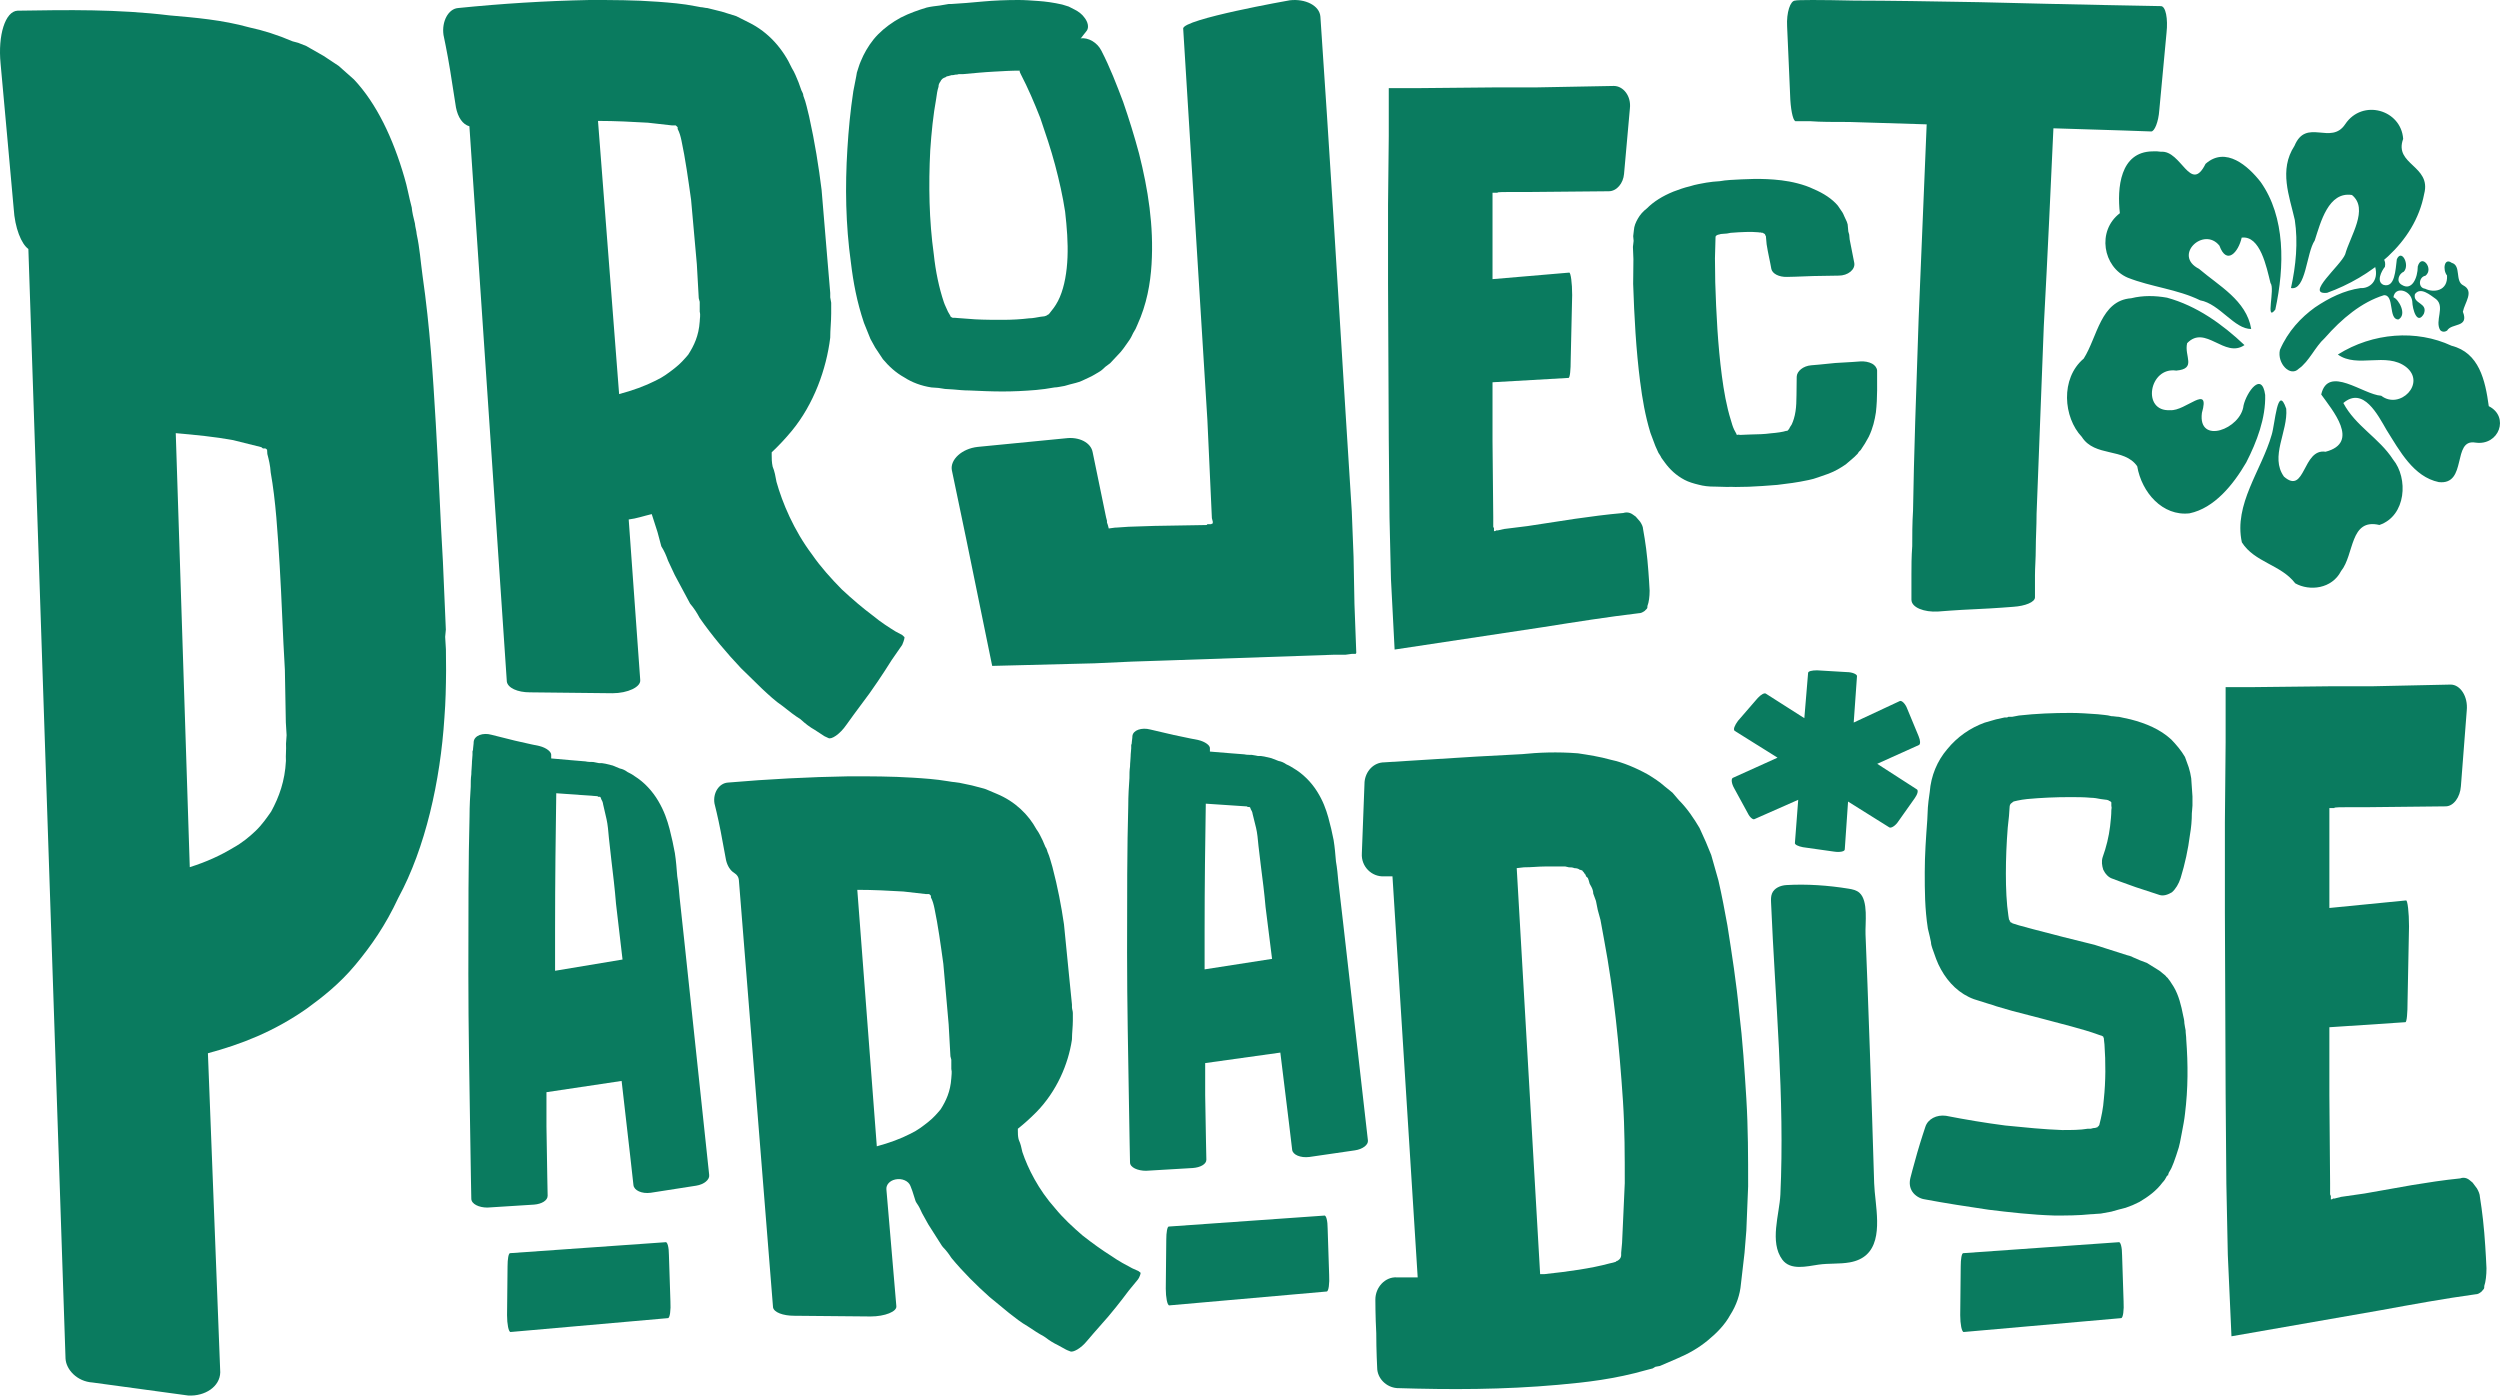
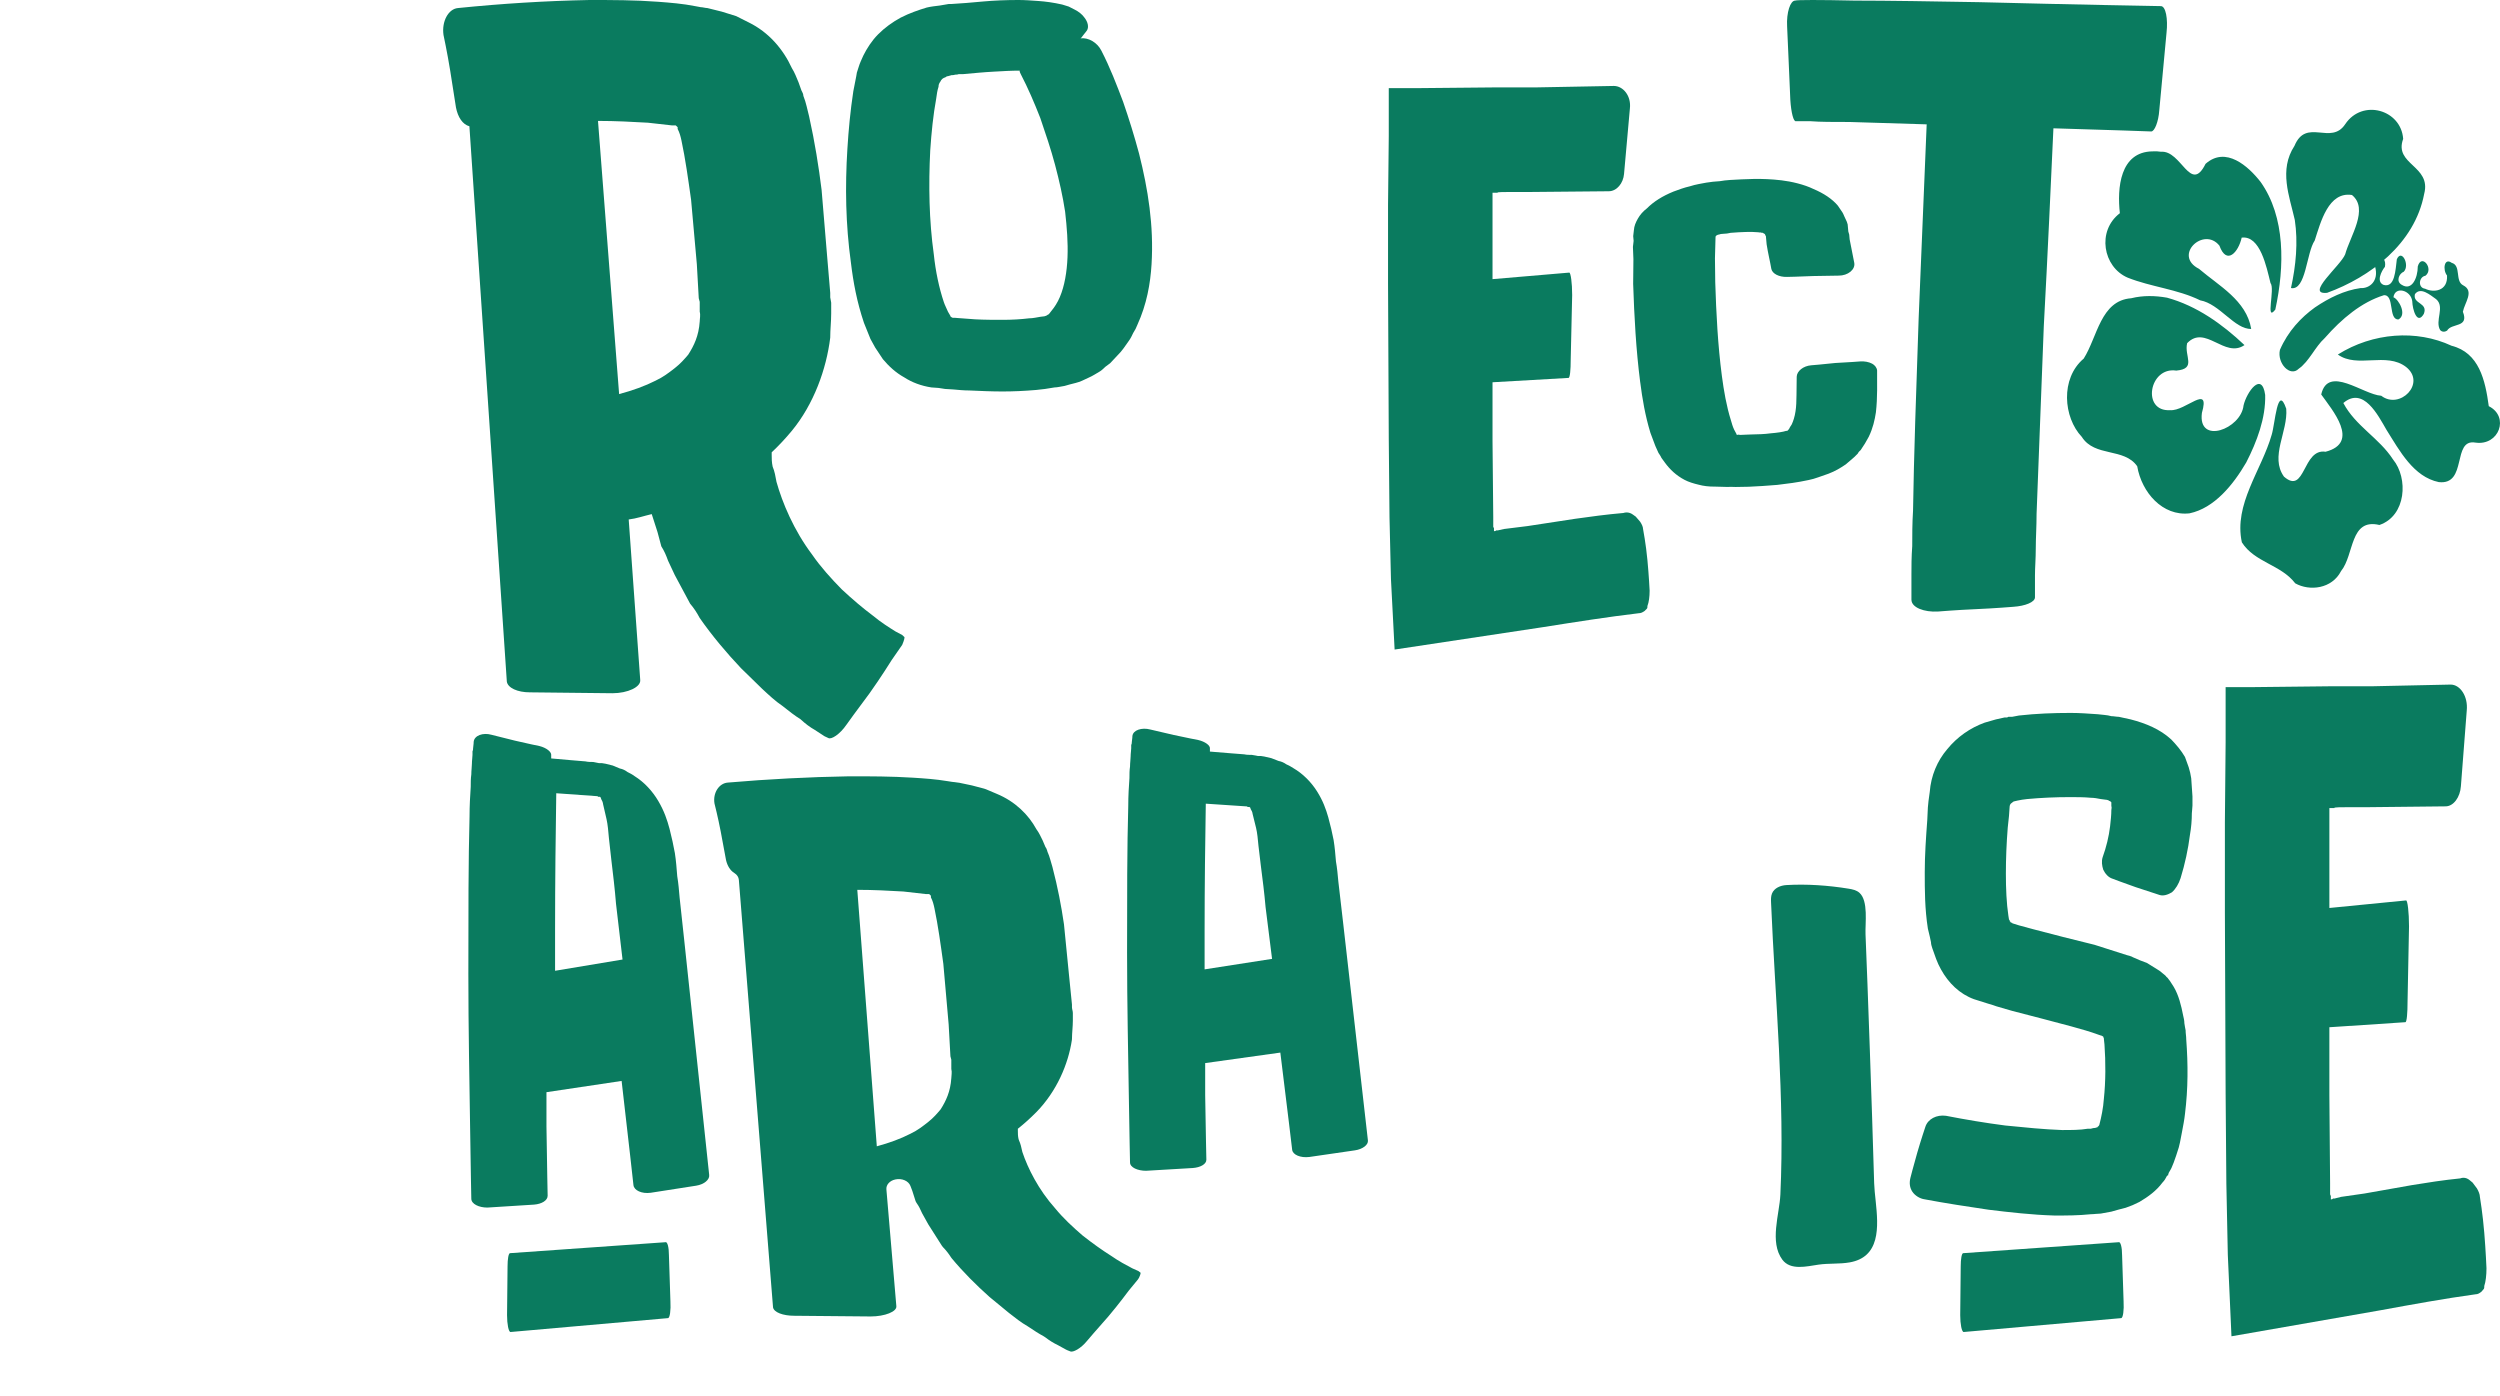
<svg xmlns="http://www.w3.org/2000/svg" id="Layer_2" data-name="Layer 2" viewBox="0 0 781.543 436.281">
  <defs>
    <style>      .cls-1 {        fill: #0a7b5f;        stroke-width: 0px;      }    </style>
  </defs>
  <g id="Layer_5" data-name="Layer 5">
    <g>
      <g>
        <path class="cls-1" d="M138.644,10.92c-.6-4.2,1.5-8.12,4.5-8.4C156.944,1.12,170.444.28,184.244,0,191.445,0,198.344,0,205.844.56c3.6.28,7.5.56,11.7,1.4l1.5.28c.6,0,1.5.28,2.1.28l4.5,1.12,4.5,1.4,3.9,1.96c6.3,3.08,10.8,8.4,13.5,14.28.9,1.4,1.5,3.08,2.1,4.48l.9,2.52c.3.56.6,1.12.6,1.68.9,2.24,1.2,4.2,1.8,6.44,1.8,8.12,3,15.68,3.9,22.96l1.8,21.56.9,10.64v1.4l.3,1.68v3.36c0,2.52-.3,5.04-.3,7.56-1.2,9.8-5.1,20.72-12,29.12-2.1,2.52-4.2,4.76-6.3,6.72v.84c0,1.12,0,2.24.3,3.64.6,1.4.9,3.08,1.2,4.76,1.8,6.44,5.4,15.121,11.1,22.68,2.7,3.92,6,7.561,9.3,10.92,3.3,3.08,6.6,5.88,9.6,8.12,2.7,2.24,5.4,3.92,7.2,5.04l2.1,1.119.6.56c.3,0,0,1.12-.6,2.52l-3.3,4.76s-3.3,5.32-6.9,10.361c-3.6,4.76-7.2,9.8-7.2,9.8-2.1,3.08-4.8,4.76-5.7,4.2l-1.2-.56-3-1.96c-1.5-.84-3-1.96-4.5-3.361-1.8-1.119-3.6-2.519-5.7-4.2-2.1-1.4-4.2-3.36-6.3-5.319l-6.6-6.44c-4.5-4.761-9-10.08-12.9-15.68-.9-1.681-1.8-3.081-3-4.481l-4.8-8.96-2.1-4.48c-.6-1.681-1.2-3.081-2.1-4.481l-1.2-4.48-1.8-5.6c-2.4.56-4.8,1.4-7.2,1.68l3.6,50.121c.3,2.24-3.9,4.2-8.7,4.2l-25.8-.281c-3.9,0-6.9-1.4-7.2-3.36l-11.7-173.602c-2.1-.56-3.6-2.8-4.2-5.88,0,0-.9-5.88-1.8-11.48s-2.1-11.2-2.1-11.2ZM186.945,37.8l6.6,85.401c4.2-1.12,8.1-2.52,11.4-4.2,2.4-1.12,4.2-2.52,6-3.92,1.8-1.4,3-2.8,4.2-4.2,1.8-2.8,3.3-5.88,3.6-10.36,0-.84.3-1.96,0-3.08v-3.08l-.3-1.12-.6-10.64-1.8-20.16c-.9-6.44-1.8-12.88-3-18.48-.3-1.401-.6-2.52-1.2-3.64v-.56l-.6-.56h-1.2l-7.5-.84c-4.8-.28-10.2-.56-15.6-.56Z" />
        <path class="cls-1" d="M356.11,48.101c2.775,11.04,4.625,22.394,3.885,34.538-.37,5.992-1.48,12.459-4.439,18.924l-.556,1.262-.739,1.261c-.37.788-.74,1.578-1.295,2.366-1.11,1.577-2.221,3.312-3.7,4.731l-2.22,2.366-1.48,1.104c-.555.473-.925.946-1.665,1.419-1.11.631-2.22,1.419-3.7,2.05-1.295.631-2.59,1.262-3.885,1.578l-1.85.473-1.665.473c-1.11.158-2.22.473-3.146.473l-2.96.474-2.774.316c-3.7.316-7.215.473-10.545.473-3.515,0-6.845-.157-10.36-.316-1.665,0-3.33-.157-4.995-.316-.925,0-1.665-.157-2.59-.157l-2.035-.316-2.22-.158c-3.145-.473-6.105-1.577-8.51-3.154-2.59-1.419-4.81-3.47-6.66-5.678l-2.405-3.627-1.48-2.682-2.035-5.047c-2.22-6.623-3.33-12.616-4.07-18.767-1.665-11.986-1.85-23.813-1.11-35.642.37-5.993.925-11.828,1.85-17.979l.925-4.731.185-1.104.555-1.735c.37-1.262.925-2.366,1.48-3.627,1.11-2.208,2.59-4.573,4.625-6.624,2.035-2.05,4.44-3.785,7.03-5.204,2.775-1.419,5.55-2.366,8.14-3.154,1.295-.316,2.775-.473,4.07-.631l2.775-.473h.74c3.145-.158,6.475-.473,9.99-.788,3.515-.316,7.215-.473,11.1-.473,2.035,0,4.07.158,6.29.316,2.22.158,4.625.473,7.4,1.104l2.035.631,1.85.947c1.295.631,2.405,1.577,2.96,2.366,1.295,1.577,1.48,3.154.926,4.101,0,0-.556.788-1.48,1.892,0,.158-.37.473-.555.631,2.404-.316,5.18,1.261,6.475,3.785,2.775,5.362,4.81,10.724,6.845,16.087,1.851,5.362,3.515,10.724,4.995,16.244ZM332.985,66.237c-.739-4.889-1.85-9.778-3.144-14.667s-2.96-9.778-4.625-14.667c-1.85-4.731-3.885-9.463-6.105-13.72-.185-.316-.37-.789-.37-1.104-2.59,0-5.18.157-7.955.315-3.145.158-6.29.473-9.805.789h-1.295c-.37.157-.925.157-1.11.157-.37.158-.925.158-1.11.158s-.37.158-.555.158-.37.158-.555.158c-.37,0-.555.158-.74.316-.925.316-1.295.631-1.665,1.419-.37.473-.555.946-.555,1.577-.37,1.104-.555,2.366-.74,3.785-.925,5.047-1.48,10.567-1.85,16.087-.555,10.882-.37,21.922,1.11,32.488.555,5.362,1.665,10.566,3.145,14.983.37,1.104.925,2.05,1.295,2.996l.74,1.261v.158c.37.316.555.473.925.473h.555c.555,0,1.295.158,2.035.158l4.255.315c2.96.158,5.92.158,8.695.158s5.55-.158,8.14-.473c1.295,0,2.405-.316,3.515-.474.37,0,.925-.157,1.295-.157q.37-.158.555-.158l.185-.157c.185,0,.185-.157.185-.157h.185l.37-.316.739-.947c.925-1.104,1.851-2.523,2.59-4.258,1.48-3.469,2.221-7.886,2.405-12.459.185-4.574-.185-9.305-.74-14.194Z" />
-         <path class="cls-1" d="M362.036,206.56l-8.13.268-11.775.537-31.958.806-8.13-39.738-4.485-21.48c-.56-3.222,3.083-6.713,8.13-7.25l27.473-2.685c4.205-.537,7.85,1.343,8.41,4.296l4.205,20.406.28,1.074v.537l.281.806.28,1.074,1.962-.269h.28l3.925-.268,8.13-.268,15.98-.268c.56,0,.28,0,.56-.269h1.121l.56-.268v-.537l-.28-1.074-1.402-30.609-7.569-122.437c-.281-2.954,33.36-8.861,33.36-8.861,4.765-.537,9.251,1.611,9.532,5.102,2.803,41.081,5.327,82.43,7.849,123.511l1.963,31.146.56,14.231.28,14.767.561,15.037v.268c-.28.268,0,.268-.28.268h-1.121l-1.963.268h-3.644l-54.946,1.88Z" />
        <path class="cls-1" d="M512.759,119.526c-1.326-10.34-1.857-20.494-2.205-30.786l.079-7.715-.153-3.842.219-1.882-.134-1.481.219-1.882c.081-1.25.56-2.407,1.233-3.579s1.55-2.236,2.825-3.207c2.141-2.158,4.907-3.868,8.287-5.254,1.696-.631,3.391-1.262,5.109-1.646.944-.323,1.9-.523,2.855-.723l2.298-.429,2.116-.291,2.127-.168c.955-.2,2.116-.291,3.276-.383,4.651-.242,9.678-.638,15.977.108,3.15.373,7.129,1.303,9.981,2.695,3.239,1.361,5.932,3.138,7.681,5.238l1.123,1.652c.443.587.692,1.189.941,1.791l.726,1.559.271.849.201,2.222.283.972.134,1.481,1.444,7.347c.384,2.083-1.973,4.01-4.895,3.992,0,0-4.084.073-7.972.131-4.072.197-8.155.27-8.155.27-2.524.075-4.57-1.008-4.897-2.474-.418-2.454-1.017-4.769-1.478-7.717l-.246-2.716q-.193.015-.204-.108l-.022-.247c-.011-.123-.216-.232-.216-.232-.193.015-.204-.108-.204-.108l-.409-.216-.387.03-.011-.123-.387.03-.591-.078c-2.161-.203-5.072-.098-8.553.177l-1.148.215-1.933.152c-.194.015-.376.154-.57.169q-.387.03-.569.169c-.376.154-.546.416-.524.663l-.181,6.604.09,7.453c.304,9.799.812,19.706,2.072,29.305.619,4.676,1.441,9.461,2.812,13.829.282.972.577,2.068,1.052,3.026l.704,1.312.011.124c.011.123.215.232.398.093l.193-.015.591.078c1.161-.091,2.332-.06,3.299-.136,2.138-.044,4.276-.088,6.199-.364,1.933-.152,3.856-.429,4.8-.752l.387-.03.182-.138s.171-.262.353-.401l.331-.648.513-.786c.49-1.034.948-2.438,1.189-4.073.253-1.512.289-3.256.314-5.123l.066-5.725c.036-1.744,2.029-3.393,4.543-3.591,0,0,3.866-.305,7.529-.718,3.877-.182,7.745-.486,7.745-.486,1.353-.107,2.74.158,3.764.698.817.433,1.476,1.252,1.555,2.116-.029,3.981.169,8.317-.373,13.085-.367,2.391-.917,4.921-2.229,7.636l-1.174,2.082-1.367,2.097c-.364.278-.718.678-.877,1.063l-1.071,1.079-2.709,2.327c-1.651,1.125-3.313,2.127-5.384,2.911l-3.209,1.123-1.513.492-1.525.369c-3.629.783-6.711,1.151-9.793,1.518-3.094.244-5.993.472-8.905.578l-4.083.073-1.172-.032-1.751.014-3.514-.097c-1.944.029-3.718-.204-5.116-.591-1.592-.372-3.194-.867-4.422-1.517-2.658-1.406-4.577-3.244-6.132-5.36l-1.112-1.529c-.25-.602-.693-1.188-.919-1.544l-.975-2.161-1.541-4.106c-1.663-5.464-2.52-10.619-3.183-15.789Z" />
-         <path class="cls-1" d="M20.488,424.776L8.869,77.839c-2.186-1.57-4.224-6.518-4.591-12.674,0,0-1.015-11.176-2.063-22.914L.185,19.898C-.696,10.961,1.65,3.54,5.474,3.342c15.673-.25,31.347-.502,47.501,1.467,8.06.704,16.469,1.392,24.977,3.758,4.237.902,8.856,2.348,13.507,4.351l1.771.471,2.5.993,5.413,3.087,4.719,3.123,4.785,4.244c7.071,7.494,12.256,18.454,15.771,30.624.862,2.763,1.41,6.102,2.305,9.424.067,1.119.548,3.34.996,5.002.067,1.119.481,2.221.547,3.34.962,4.442,1.196,8.36,1.811,12.82,2.391,16.719,3.259,31.272,4.16,46.385.868,14.552,1.388,29.123,2.222,43.115l.92,21.288-.214,2.257.234,3.917.053,6.736c-.048,5.054-.128,9.55-.523,14.624-1.265,19.716-5.939,40.732-14.422,56.332-4.018,8.63-8.517,15.039-13.396,20.907-4.88,5.868-10.207,10.075-15.22,13.704-10.373,7.275-20.6,11.175-30.893,13.954l3.854,99.74c-.08,4.495-4.78,7.546-10.026,7.257l-29.876-4.065c-4.899-.307-8.261-4.064-8.461-7.422ZM54.944,135.407l4.382,135.682c5.132-1.608,9.543-3.622,13.579-6.063,2.699-1.48,5.025-3.385,7.002-5.272,1.978-1.887,3.581-4.2,4.863-6.048,2.512-4.588,4.301-9.586,4.619-15.84-.108-1.777.132-3.572.025-5.349l.186-2.683-.242-3.998-.3-16.471c-.673-11.106-.971-21.784-1.617-32.445-.619-10.217-1.238-20.434-2.818-29.263-.135-2.221-.59-3.98-1.045-5.737l-.081-1.333q-.375-.426-.722-.407l-.347.018q-.348.018-.722-.407l-8.85-2.208c-5.642-1.038-11.604-1.616-17.913-2.174Z" />
        <path class="cls-1" d="M223.361,251.194c-.554-3.273,1.387-6.327,4.16-6.545,12.755-1.091,25.233-1.745,37.989-1.964,6.654,0,13.032,0,19.965.437,3.328.218,6.932.436,10.815,1.091l1.387.218c.463,0,1.117.151,1.644.202.197.019.395.036.587.077l3.758.789c.075.016.149.033.223.052l3.737.98c.207.054.408.123.601.204l3.315,1.404c5.824,2.4,9.983,6.546,12.478,11.127.832,1.091,1.387,2.4,1.942,3.491l.831,1.964c.223.349.444.698.524,1.047.039.172.073.347.147.512.743,1.643,1.02,3.106,1.548,4.768,1.664,6.327,2.773,12.217,3.605,17.89l1.664,16.8.821,8.173c.008.079.012.157.012.236v.725c0,.165.017.329.052.492l.174.82c.034.163.052.327.052.492v2.37c0,1.909-.262,3.818-.276,5.727-.001.109-.008.217-.025.326-1.137,7.594-4.736,16.029-11.069,22.528-1.941,1.964-3.881,3.709-5.823,5.236v.655c0,.802,0,1.605.216,2.578.037.169.102.335.176.495.461.999.716,2.159.963,3.326.021.097.046.19.077.285,1.679,5.003,4.994,11.696,10.214,17.532,2.496,3.054,5.546,5.891,8.596,8.509,3.05,2.4,6.1,4.581,8.874,6.327,2.442,1.709,4.885,2.999,6.547,3.871.074.039.146.073.223.108l1.826.82.554.437c.252,0,.045.724-.412,1.676-.092.191-.213.374-.354.545l-2.838,3.451s-3.051,4.145-6.378,8.073c-3.328,3.709-6.655,7.636-6.655,7.636-1.941,2.4-4.436,3.709-5.269,3.273l-.859-.338c-.166-.066-.327-.141-.479-.225l-2.544-1.401c-1.314-.62-2.627-1.437-3.941-2.448-.144-.111-.301-.213-.467-.302-1.556-.836-3.124-1.862-4.931-3.08-.058-.039-.119-.077-.181-.112-1.91-1.087-3.82-2.59-5.731-4.093l-6.1-5.018c-4.115-3.669-8.229-7.765-11.807-12.076-.078-.094-.15-.194-.214-.293-.742-1.153-1.493-2.138-2.449-3.112-.148-.151-.281-.313-.39-.483l-4.274-6.725-1.879-3.379c-.042-.075-.079-.153-.113-.23-.478-1.117-.962-2.077-1.63-3.019-.168-.237-.303-.488-.387-.751l-.984-3.095-.589-1.546c-.596-1.564-2.673-2.455-4.674-2.021-.022.005-.044.01-.067.014-1.737.374-2.889,1.669-2.769,3.082l3.107,36.47c.278,1.745-3.604,3.273-8.042,3.273l-23.847-.219c-3.605,0-6.378-1.091-6.655-2.618l-10.685-133.65c-.067-.836-.563-1.621-1.404-2.135-1.273-.777-2.183-2.229-2.607-4.064,0,0-.832-4.582-1.664-8.946s-1.941-8.727-1.941-8.727ZM268.005,278.176l6.101,80.182c3.882-1.052,7.487-2.366,10.537-3.943,2.218-1.052,3.881-2.366,5.546-3.681,1.664-1.314,2.773-2.629,3.881-3.943,1.665-2.629,3.051-5.521,3.328-9.727,0-.788.277-1.84,0-2.892v-2.892l-.277-1.052-.555-9.99-1.664-18.928c-.832-6.047-1.664-12.094-2.773-17.351-.277-1.314-.554-2.366-1.109-3.417v-.526l-.554-.525h-1.109l-6.932-.789c-4.436-.263-9.428-.525-14.42-.525Z" />
        <path class="cls-1" d="M352.344,297.459c0-16.576,0-32.978.37-45.583,0-3.108.185-6.044.37-8.633,0-1.209,0-2.417.185-3.626,0-1.209.185-2.245.185-3.108,0-1.036.185-1.899.185-2.59v-1.035c.185-.345.185-.691.185-.864.185-1.209.185-1.899.185-1.899.185-1.899,2.96-2.763,5.55-2.073l7.4,1.727c3.885.863,7.584,1.554,7.584,1.554,2.221.518,3.886,1.726,3.7,2.763v.863l6.29.518,4.44.345c.739.173,1.665.173,2.404.173l1.851.344h.925l1.11.173,2.22.518,2.22.863c.925.173,1.665.519,2.405,1.036.739.345,1.48.691,2.22,1.209,2.96,1.726,5.55,4.317,7.399,7.252,1.851,2.936,2.775,5.525,3.516,8.116l.925,3.626.74,3.454c.37,2.245.555,4.489.739,6.734.37,2.072.556,4.144.74,6.216l1.48,12.777c3.885,34.188,7.769,68.203,7.769,68.203.185,1.381-1.665,2.763-4.07,3.108l-14.244,2.072c-2.775.345-5.181-.691-5.365-2.245,0,0-1.48-12.604-3.7-30.389l-23.494,3.281v10.014c.185,12.087.37,20.201.37,20.201,0,1.382-1.851,2.417-4.255,2.59l-14.615.863c-2.59,0-4.995-1.036-4.995-2.59,0,0-.185-8.288-.37-20.547-.185-12.431-.555-28.835-.555-45.411ZM376.949,251.243c-.185,11.396-.37,25.555-.37,39.885v11.914l21.09-3.28-2.035-16.23c-.369-4.317-.925-8.633-1.48-12.95l-.74-6.216c-.185-2.072-.37-3.971-.74-5.525l-1.109-4.489c0-.345-.185-.518-.185-.691l-.37-.691c0-.172-.185-.344-.185-.518-.185-.172-.185,0-.185-.172h-.556s-.185,0-.185-.173l-12.95-.863Z" />
-         <path class="cls-1" d="M425.736,266.778l.845-22.305c.281-3.333,2.815-6.153,6.192-6.153l28.712-1.795,14.356-.769c5.067-.513,10.978-.769,17.453-.256,3.377.512,6.756,1.025,10.415,2.051,3.66.769,7.882,2.564,11.542,4.615,1.689,1.026,3.659,2.308,5.066,3.59l2.534,2.051,1.971,2.308c2.815,2.82,4.785,5.897,6.474,8.717l1.971,4.359,1.689,4.102,2.252,7.948c1.125,4.872,1.97,9.487,2.815,14.101,1.407,8.973,2.815,17.947,3.659,26.921,1.126,9.23,1.69,18.203,2.252,27.177.563,9.23.563,18.204.563,27.434l-.563,13.845-.563,6.922-1.126,9.743c-.281,3.333-1.407,6.666-3.378,9.743-1.689,3.076-4.222,5.64-7.037,7.948-2.815,2.308-5.911,4.102-9.571,5.64l-5.348,2.308-1.407.257-.844.512-1.971.512c-9.852,2.821-18.859,3.846-27.586,4.615-17.17,1.538-33.778,1.538-50.386,1.026-3.377-.256-6.192-3.077-6.192-6.41,0,0-.282-5.385-.282-10.769-.281-5.128-.281-10.512-.281-10.512,0-3.846,3.096-7.179,6.756-6.923h6.474l-7.882-125.374h-2.534c-3.941.256-7.318-3.076-7.037-7.179ZM474.152,271.394l7.318,126.912h1.407c7.319-.769,14.638-1.795,20.267-3.333l1.126-.256.844-.256.282-.257c.281,0,.563-.256.844-.512s.564-.769.564-1.282v-.769l.281-3.076.281-6.153.564-12.563c0-8.461,0-16.921-.564-25.639-1.126-16.922-2.815-34.1-5.911-50.508l-1.126-6.153-.845-3.077-.563-2.82-.845-2.308c0-.769-.281-1.538-.563-2.051l-.563-1.026-.282-1.026-.281-.769-.563-.512c0-.256-.281-.512-.281-.769-.282,0-.282-.256-.282-.256-.281-.512-.563-.512-.563-.769q-.563-.257-.845-.257c-.281-.256-.844-.512-1.689-.512-.563-.256-1.126-.256-1.689-.256l-1.126-.256h-6.474c-1.97,0-3.94.256-6.474.256l-2.252.256Z" />
        <path class="cls-1" d="M583.499,392.246c-1.265,1.155-2.977,1.997-5.273,2.401-3.203.563-6.52.233-9.741.704-3.72.543-8.764,1.877-11.308-1.574-4.061-5.513-.889-14.136-.602-20.293,1.41-30.254-1.631-61.02-2.908-91.265-.041-.969-.076-1.973.277-2.865.693-1.752,2.68-2.56,4.516-2.667,6.422-.373,13.008.091,19.378,1.119,1.227.198,2.519.454,3.461,1.302,2.835,2.554,1.753,9.504,1.897,12.992.215,5.222.419,10.445.611,15.668.506,13.736.991,27.473,1.438,41.211.227,6.978.445,13.956.651,20.935.193,6.525,3.066,17.344-2.397,22.331Z" />
        <path class="cls-1" d="M773.89,404.62c-9.594,1.313-19.645,3.15-29.696,4.989l-46.599,8.139-1.142-25.467-.457-22.316-.228-28.355-.228-56.447v-28.092l.228-24.942v-17.328h9.137l23.985-.262h12.792l24.442-.526c2.969,0,5.482,3.676,5.025,8.139l-1.827,23.629c-.229,3.413-2.284,6.301-4.798,6.301l-24.441.262h-5.94c-1.827,0-4.797,0-4.34.262h-1.599v31.243l23.985-2.362c.457,0,.914,3.675.914,8.139l-.457,23.366c0,3.676-.228,6.564-.686,6.564l-23.756,1.575v21.267l.228,27.567v3.413l.228.525v1.05c.229,0,.457,0,.686-.262h.457l2.056-.526,7.31-1.05,14.848-2.625c4.797-.787,9.823-1.575,15.076-2.1.686-.262,1.371-.262,2.056,0,.686.262,1.142.787,1.828,1.313l1.37,1.837c.457.788.914,1.838.914,2.625,0,0,.914,5.514,1.37,11.29.457,5.513.686,11.027.686,11.027,0,2.1-.228,4.2-.686,5.513,0,.525,0,.787-.228,1.05l-.686.787c-.685.526-1.142.788-1.827.788Z" />
-         <path class="cls-1" d="M599.785,230.14c.589,1.372.589,2.469.147,2.744l-13.083,5.9,12.348,7.958c.588.274.294,1.509-.588,2.744l-5.144,7.272c-.883,1.372-2.205,2.195-2.794,1.92l-12.935-8.095-1.029,14.955c0,.685-1.617.96-3.381.685l-9.702-1.372c-1.471-.274-2.647-.823-2.499-1.372l1.028-13.446-13.671,6.037c-.441.274-1.47-.549-2.058-1.784l-4.264-7.82c-.882-1.509-1.029-3.019-.44-3.293l13.965-6.311-13.377-8.37c-.588-.411,0-1.784,1.028-3.155l6.175-7.134c1.028-1.098,2.058-1.647,2.499-1.373l12.054,7.684,1.177-14.132c0-.549,1.176-.823,2.793-.823l9.261.549c1.765,0,3.234.686,3.234,1.235l-1.029,14.543,14.406-6.723c.588-.274,1.765.823,2.353,2.47l3.527,8.507Z" />
        <path class="cls-1" d="M597.806,372.505c-.78-1.215-.976-2.632-.585-4.252,0,0,.975-3.847,2.145-7.897,1.172-4.049,2.536-8.099,2.536-8.099.78-2.429,3.512-3.847,6.439-3.442,6.243,1.215,12.29,2.227,18.533,3.037,6.048.608,12.095,1.215,17.754,1.418,2.926,0,5.657,0,7.997-.405h.976l.78-.203c.586,0,1.17-.202.976-.202.194,0,.39,0,.39-.203.39-.202.586-.607.586-.81.585-2.227,1.17-5.061,1.365-7.897.586-5.466.586-11.541.196-17.007l-.196-1.823v-.203c-.194-.202-.194-.405-.194-.405,0-.202-.196-.202-.39-.202l-.196-.203h-.194l-.586-.202c-2.731-1.013-5.657-1.823-8.583-2.632l-9.169-2.429-9.365-2.43-4.877-1.418-1.17-.405-1.366-.405-4.487-1.416c-4.488-1.621-7.999-5.063-10.339-9.315-1.172-2.024-1.952-4.455-2.732-6.681-.194-.608-.39-1.216-.39-1.823l-.39-1.823-.586-2.429c-.975-6.277-.975-11.947-.975-17.616,0-5.466.39-10.933.78-16.197l.194-4.05.196-2.024.39-2.834c.39-5.063,2.341-9.72,5.463-13.365,3.121-3.847,7.219-6.681,11.705-8.3l3.511-1.013,2.732-.608h.78l.39-.202h1.17l2.146-.405c5.463-.608,10.729-.81,16.192-.81,2.731,0,5.463.202,8.389.405,1.366.202,2.926.202,4.292.607.78,0,1.56.203,2.341.203l3.707.81c4.682,1.215,9.169,3.037,12.681,6.277,1.56,1.619,3.121,3.442,4.291,5.466l1.17,3.239c.391,1.216.586,2.227.781,3.442l.39,5.67v2.835c0,.81-.196,1.823-.196,2.429,0,2.227-.194,4.455-.585,6.682-.586,4.657-1.562,9.111-2.926,13.565-.586,1.823-1.562,3.442-2.732,4.455-1.366.81-2.731,1.215-3.902.81l-7.413-2.429c-3.511-1.216-7.217-2.632-7.217-2.632-1.366-.405-2.342-1.621-2.926-2.835-.39-1.215-.586-2.632-.196-3.847,1.17-3.239,1.95-6.479,2.342-9.718.194-1.823.39-3.442.39-5.063.194-1.215,0-1.012,0-1.215v-1.215c-.196-.202-.39-.405-.586-.405-.196-.203-.78-.405-1.17-.405l-1.56-.203c-.976-.202-2.146-.405-3.122-.405-2.146-.202-4.292-.202-6.633-.202-4.292,0-8.973.202-13.266.607-2.146.203-4.487.811-4.292.811l-.78.607c-.194.203-.39.608-.39,1.013l-.196,2.834-.39,3.645c-.39,4.86-.585,9.718-.585,14.375s.194,9.315.78,13.162l.194,1.215.196.203c0,.202,0,.405.196.405,0,.202.194.405.585.405,0,.202.196.202.196.202l1.95.608,4.487,1.215,9.365,2.43,9.754,2.429,10.145,3.239.78.203c.39.202.78.202.976.405l2.341,1.013,2.146.81,3.901,2.429,1.756,1.418.39.405c0,.203.196.203.196.203l.194.202.781,1.013,1.17,1.821c1.56,2.632,2.341,5.873,2.926,8.91.194.81.39,1.619.39,2.429l.194,1.215.196,1.013c0,1.013.194,1.823.194,2.834.586,7.897.586,15.389-.39,23.286-.194,1.821-.585,3.847-.975,5.871l-.586,3.037-.39,1.619-.78,2.43-.78,2.226c-.39.811-.586,1.621-.976,2.227l-.586,1.013-.194.608v.202h-.196l-.194.203c-.39.81-.78,1.416-1.366,2.024-1.95,2.632-4.487,4.455-7.217,6.074l-2.146,1.012-2.146.811-2.342.607-2.145.608-3.316.607c-.976,0-2.146.203-3.122.203-3.902.405-7.609.405-11.315.405-7.023-.203-14.046-1.013-20.679-1.823-6.829-1.012-13.461-2.024-19.899-3.239-1.562-.203-3.122-1.215-3.902-2.43Z" />
        <path class="cls-1" d="M512.276,191.709c-9.594,1.135-19.645,2.724-29.696,4.314l-46.599,7.038-1.142-22.024-.457-19.299-.228-24.521-.228-48.816v-24.294l.228-21.57v-14.985h9.137l23.985-.227h12.792l24.442-.455c2.969,0,5.482,3.179,5.025,7.039l-1.827,20.434c-.229,2.952-2.284,5.449-4.798,5.449l-24.441.227h-5.94c-1.827,0-4.797,0-4.34.227h-1.599v27.019l23.985-2.043c.457,0,.914,3.178.914,7.038l-.457,20.207c0,3.179-.228,5.676-.686,5.676l-23.756,1.362v18.392l.228,23.84v2.952l.228.454v.908c.229,0,.457,0,.686-.227h.457l2.056-.455,7.31-.908,14.848-2.271c4.797-.681,9.823-1.362,15.076-1.816.686-.227,1.371-.227,2.056,0,.686.227,1.142.681,1.828,1.135l1.37,1.589c.457.681.914,1.59.914,2.271,0,0,.914,4.769,1.37,9.763.457,4.768.686,9.537.686,9.537,0,1.816-.228,3.633-.686,4.768,0,.454,0,.681-.228.908l-.686.681c-.685.455-1.142.681-1.827.681Z" />
        <path class="cls-1" d="M597.547,187.476v-7.886c0-2.465,0-5.421.25-8.871,0-3.204,0-7.147.252-11.09.25-16.511,1.003-38.444,1.756-60.13l2.507-60.624-24.071-.739c-5.016,0-9.278,0-12.286-.246h-4.514c-.751.246-1.504-2.711-1.754-6.654,0,0-.252-5.668-.501-11.582l-.501-11.336c-.252-4.436,1.003-8.132,2.507-8.132.501-.247,7.772-.247,18.555,0,10.531,0,24.824.246,39.116.493,28.334.739,56.668,1.232,56.668,1.232,1.504,0,2.257,3.943,1.756,8.379l-2.257,24.151c-.252,3.697-1.504,6.654-2.507,6.654,0,0-13.289-.493-30.591-.986-.753,16.265-1.756,38.937-3.008,61.855l-2.257,58.652c0,3.943-.252,7.64-.252,10.843s-.25,5.915-.25,8.379v6.9c0,1.478-3.01,2.711-6.771,2.957,0,0-6.017.493-11.785.739-5.767.246-11.785.739-11.785.739-4.263.246-8.274-1.232-8.274-3.697Z" />
      </g>
-       <path class="cls-1" d="M415.513,398.501c.156,2.738-.155,5.248-.778,5.248l-49.203,4.336c-.623,0-1.09-2.511-1.09-5.248l.156-15.291c0-2.282.311-4.107.778-4.107l48.58-3.423c.623-.229,1.09,1.596,1.09,4.107l.467,14.378Z" />
      <path class="cls-1" d="M146.417,304.069c0-17.76,0-35.334.37-48.839,0-3.33.185-6.476.37-9.25,0-1.295,0-2.59.185-3.885,0-1.295.185-2.405.185-3.33,0-1.11.185-2.035.185-2.775v-1.109c.185-.37.185-.74.185-.926.185-1.295.185-2.034.185-2.034.185-2.035,2.96-2.96,5.55-2.221l7.4,1.851c3.885.925,7.584,1.665,7.584,1.665,2.221.555,3.886,1.85,3.7,2.96v.925l6.29.555,4.44.37c.739.185,1.665.185,2.404.185l1.851.369h.925l1.11.185,2.22.555,2.22.925c.925.185,1.665.556,2.405,1.11.739.37,1.48.74,2.22,1.295,2.96,1.85,5.55,4.625,7.399,7.769,1.851,3.146,2.775,5.92,3.516,8.695l.925,3.885.74,3.7c.37,2.405.555,4.81.739,7.215.37,2.22.556,4.439.74,6.66l1.48,13.69c3.885,36.63,7.769,73.074,7.769,73.074.185,1.48-1.665,2.96-4.07,3.33l-14.244,2.22c-2.775.37-5.181-.74-5.365-2.405,0,0-1.48-13.505-3.7-32.56l-23.494,3.516v10.729c.185,12.95.37,21.645.37,21.645,0,1.48-1.851,2.59-4.255,2.775l-14.615.925c-2.59,0-4.995-1.11-4.995-2.775,0,0-.185-8.88-.37-22.015-.185-13.319-.555-30.895-.555-48.654ZM173.896,247.981c-.185,12.21-.37,27.38-.37,42.734v12.765l21.09-3.515-2.035-17.39c-.369-4.625-.925-9.25-1.48-13.875l-.74-6.66c-.185-2.22-.37-4.255-.74-5.92l-1.109-4.81c0-.37-.185-.555-.185-.74l-.37-.74c0-.185-.185-.369-.185-.555-.185-.185-.185,0-.185-.185h-.556s-.185,0-.185-.185l-12.95-.925Z" />
      <g>
        <path class="cls-1" d="M731.851,178.532c4.192-5.164,2.679-16.615,11.996-14.415,8.397-2.865,9.075-14.635,4.245-20.494-4.336-6.717-11.734-10.429-15.524-17.637,6.245-5.308,10.825,3.808,13.497,8.405,4.133,6.565,8.427,14.674,16.348,16.322,9.042,1.01,4.053-13.616,11.427-12.353,7.418,1.095,10.748-8.089,4.194-11.389-1.107-8.159-3.019-16.702-11.643-18.889-10.944-5.105-24.588-4.129-35.538,2.747,6.064,4.405,15.112-.899,21.332,3.895,6.4,5.094-1.977,13.477-7.766,8.993-5.67-.348-16.634-9.73-18.767-.401,3.402,4.804,12.298,15.051,1.363,17.907-7.26-1.125-6.276,13.658-13.006,7.777-4.484-6.262,1.296-14.057.711-21.221-2.739-8.021-3.506,4.889-4.555,8.15-3.17,11.093-11.914,21.706-9.32,33.608,3.948,6.28,12.224,6.96,16.689,12.821,4.498,2.528,11.476,1.724,14.317-3.824ZM727.5,91.539c13.349-4.846,27.382-15.281,30.34-30.939,2.333-8.842-9.538-9.089-6.567-17.178-.643-9.158-12.739-12.595-18.096-4.636-4.455,6.812-12.196-2.078-15.883,6.806-4.942,7.552-1.576,15.728.101,23.177,1.045,6.97.354,14.251-1.197,21.282,4.715.89,4.787-10.967,7.422-14.863,1.871-5.795,4.306-15.373,11.641-14.228,5.359,4.351-.551,12.828-2.12,18.544-1.424,3.557-12.723,12.749-5.64,12.034ZM677.438,93.056c9.258,2.536,17.257,8.237,24.225,14.822-6.199,4.267-12.236-6.532-17.924-.596-.99,4.046,3.071,8.005-3.4,8.571-8.523-1.276-10.88,12.932-1.914,12.37,4.769.415,12.636-8.547,9.927.857-1.315,10.093,12.248,5.064,13.019-2.34.994-4.24,5.727-10.792,6.761-3.274.198,7.222-2.597,14.619-5.92,21.101-4.071,6.984-9.972,14.286-17.736,15.91-8.408.956-14.947-6.515-16.347-14.716-4.078-5.884-13.271-2.78-17.325-9.19-5.751-6.066-6.77-18.238.599-24.472,4.308-6.8,5.27-18.147,14.832-18.861,3.728-.933,7.551-.824,11.204-.181ZM675.555,47.443c6.393-.539,9.224,13.293,13.937,3.781,6.32-5.619,13.362.721,17.198,5.635,7.795,10.955,7.554,26.405,4.611,39.923-3.216,4.138-.004-6.505-1.508-8.307-1.23-4.964-3.194-14.926-9.001-14.185-1.029,4.564-4.695,8.744-6.96,2.512-4.898-6.133-14.635,3.056-6.377,7.248,6.094,5.238,14.843,9.843,16.31,18.779-5.176.159-9.86-7.855-15.94-8.939-7.167-3.506-15.346-4.173-22.683-7.093-7.729-3.321-9.698-14.603-2.436-20.146-.884-7.844.015-19.174,10.181-19.328l1.347-.019,1.321.138Z" />
        <path class="cls-1" d="M764.995,103.37c1.378-2.49,6.971-.787,4.944-5.911.527-2.801,3.676-6.431.107-8.255-2.667-1.32-.544-6.204-3.616-7.045-2.322-1.697-2.878,2.132-1.45,3.97.306,4.949-4.258,5.431-6.837,4.134-2.406-.297-1.944-3.753.075-4.056,2.787-2.133-1.197-7.133-2.379-2.922-.014,3.714-1.905,7.673-4.911,5.81-2.046-1.034-.973-3.567.536-4.158,1.973-2.044-.656-7.304-2.174-3.893-.431,3.317-.564,8.973-4.096,8.036-2.467-.961-.699-4.365.367-5.662.824-4.074-4.429-4.435-3.068-.054,1.243,4.488-1.725,6.874-4.573,6.699-5.008.706-9.8,3.033-14.247,6.053-4.335,3.126-8.408,7.425-10.931,13.258-.949,4.234,3.239,8.582,5.854,5.917,3.262-2.259,5.129-6.867,8.142-9.593,5.378-6.135,11.562-11.254,18.503-13.409,3.404-.206,1.305,7.71,4.558,7.575,2.776-1.507.071-6.323-1.57-6.933.49-3.596,5.455-2.223,5.878,1.209.087,2.732,1.538,7.538,3.613,3.999,1.444-3.583-3.541-3.047-2.774-6.191,1.758-2.371,4.769.264,6.644,1.591,2.836,2.441-.501,6.722,1.25,9.649.635.683,1.478.597,2.153.181Z" />
      </g>
      <path class="cls-1" d="M209.586,406.823c.156,2.738-.155,5.248-.778,5.248l-49.203,4.336c-.623,0-1.09-2.511-1.09-5.248l.156-15.291c0-2.282.311-4.107.778-4.107l48.58-3.423c.623-.229,1.09,1.596,1.09,4.107l.467,14.378Z" />
      <path class="cls-1" d="M663.869,406.823c.156,2.738-.155,5.248-.778,5.248l-49.203,4.336c-.623,0-1.09-2.511-1.09-5.248l.156-15.291c0-2.282.311-4.107.778-4.107l48.58-3.423c.623-.229,1.09,1.596,1.09,4.107l.467,14.378Z" />
    </g>
  </g>
</svg>